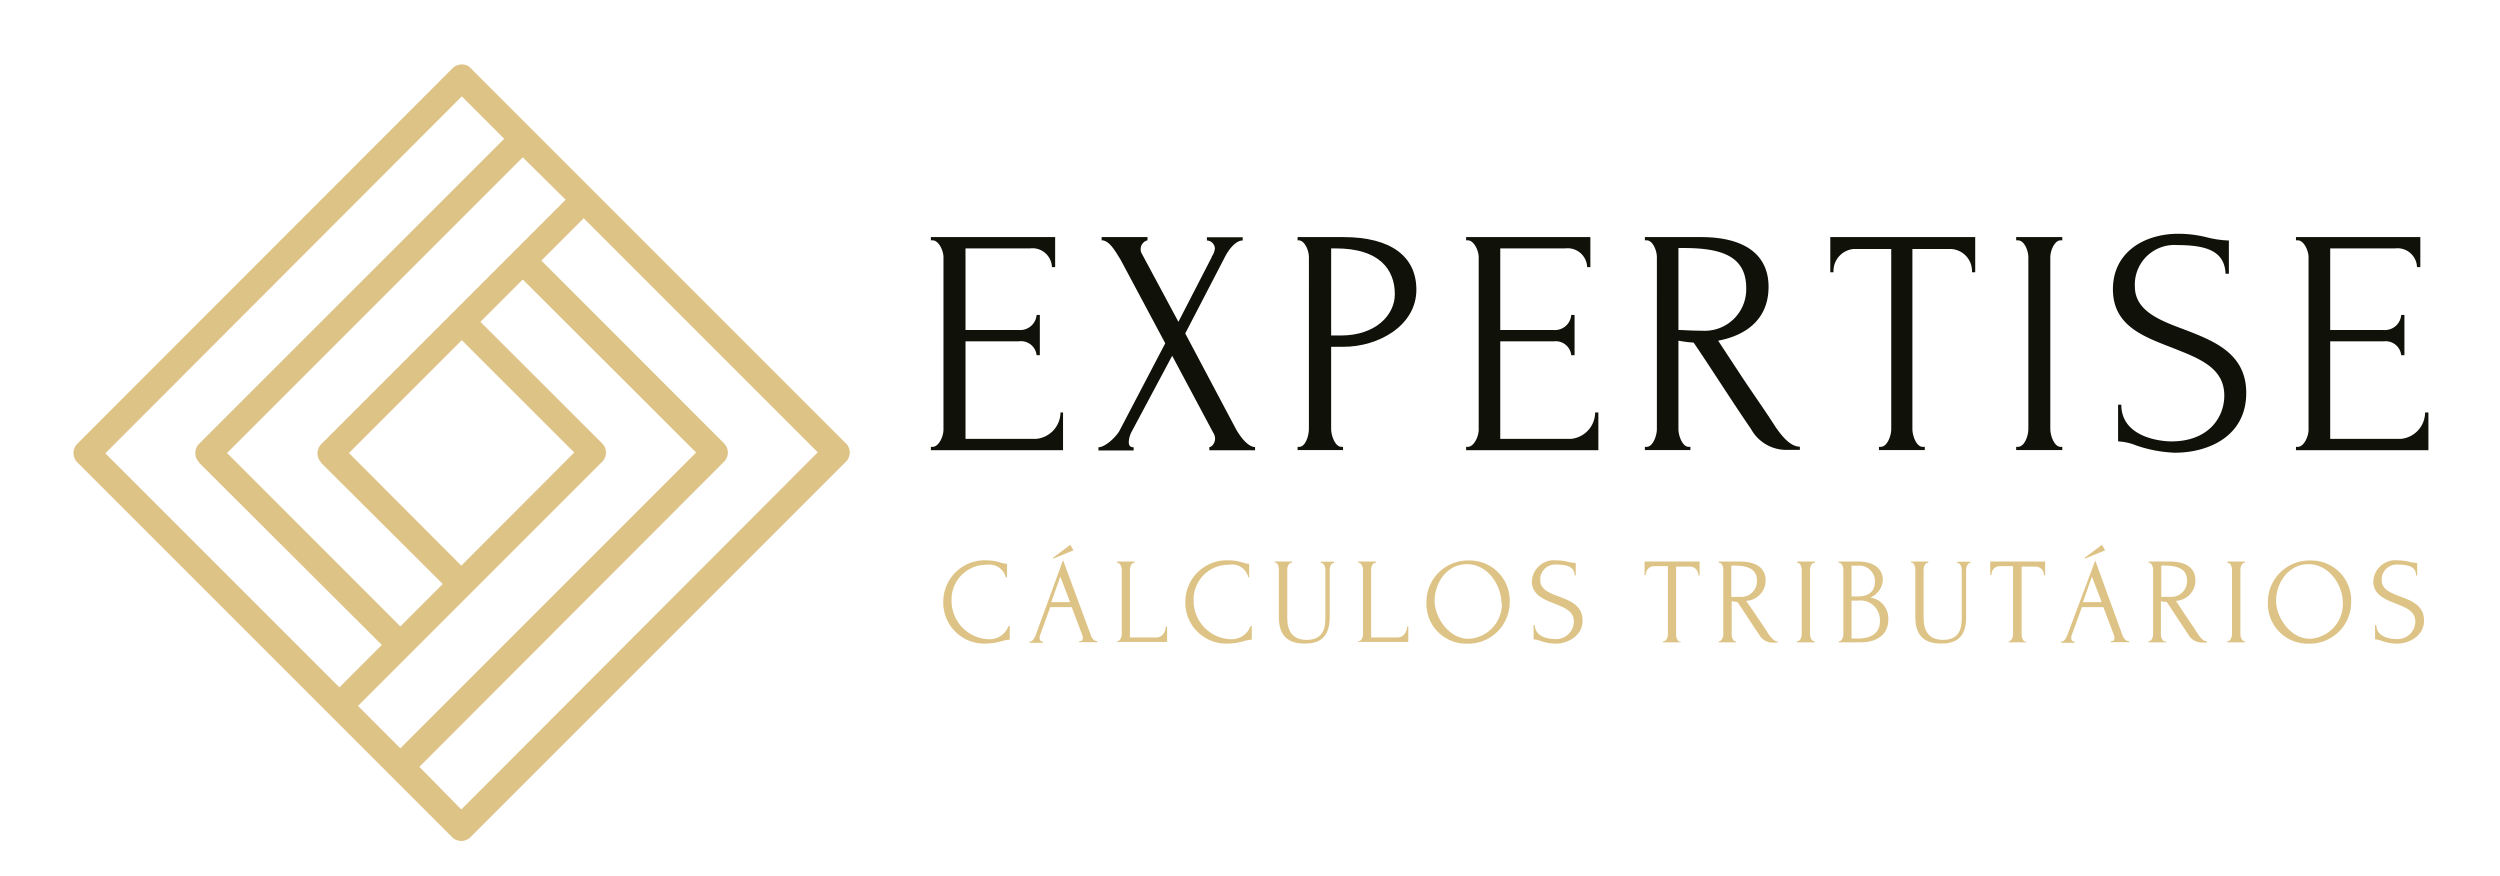
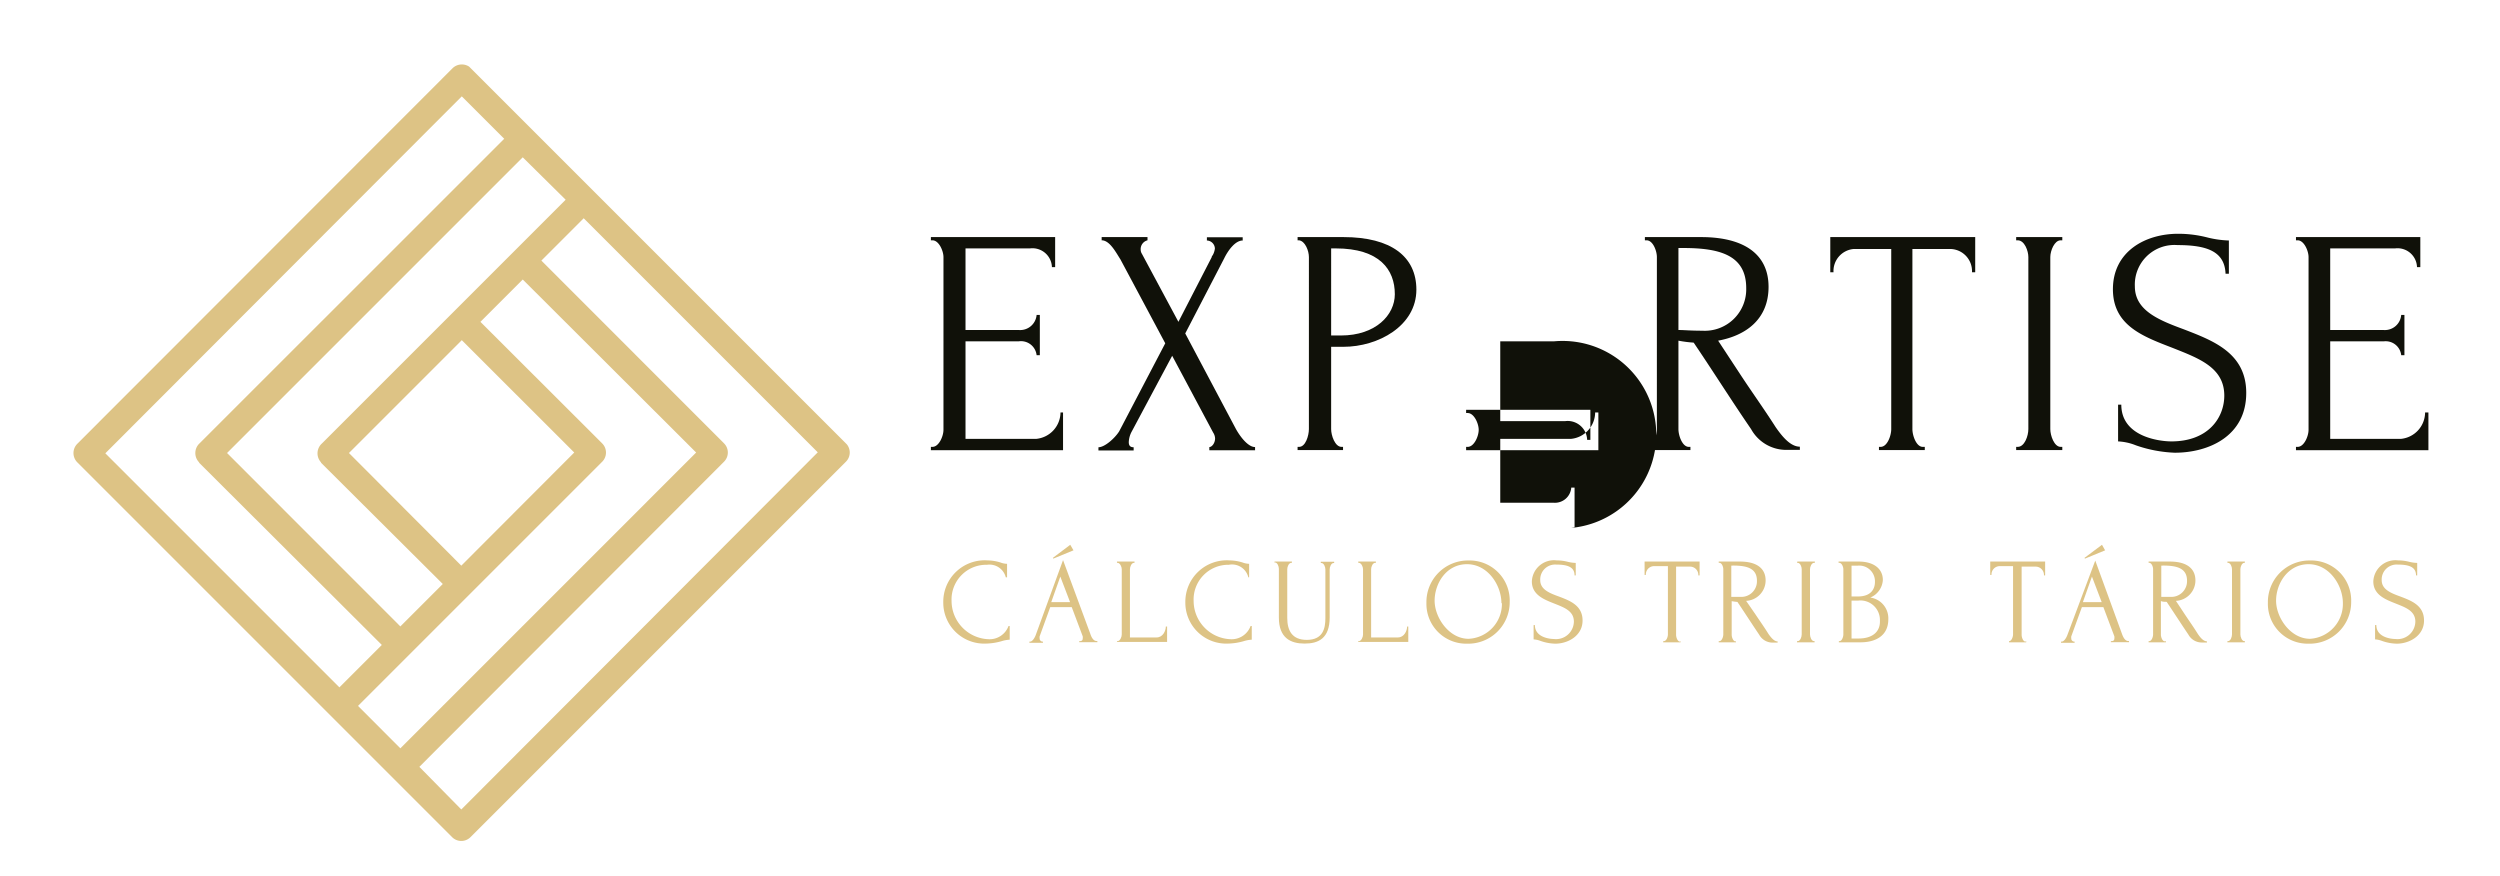
<svg xmlns="http://www.w3.org/2000/svg" id="Layer_1" data-name="Layer 1" viewBox="0 0 256.34 89.87">
  <defs>
    <style>.cls-1{fill:none;}.cls-2{clip-path:url(#clip-path);}.cls-3{fill:#ddc385;}.cls-4{fill:#101109;}</style>
    <clipPath id="clip-path">
      <rect class="cls-1" x="18.78" y="17.87" width="57.1" height="57.1" transform="translate(-18.97 47.07) rotate(-45)" />
    </clipPath>
  </defs>
  <g class="cls-2">
    <g class="cls-2">
      <path class="cls-3" d="M74.23,45.45,55.51,26.72l4.34-4.34,24,24L47.3,83,43,78.63,74.23,47.35A1.33,1.33,0,0,0,74.23,45.45Zm-12.5,0L49.26,33l4.34-4.34L71.38,46.4,41.05,76.73l-4.34-4.35,25-25A1.33,1.33,0,0,0,61.73,45.45Zm-25.95,1L47.35,34.88,58.88,46.4,47.3,58Zm-2.86,1L45.4,59.88l-4.35,4.35L23.28,46.45,53.6,16.13,58,20.48l-25,25A1.36,1.36,0,0,0,32.92,47.41Zm-12.5,0L39.15,66.13,34.8,70.48l-24-24L47.35,9.88l4.35,4.35L20.42,45.5A1.36,1.36,0,0,0,20.42,47.41Zm66.31-2L48.31,7A1.36,1.36,0,0,0,46.4,7L7.93,45.5a1.35,1.35,0,0,0,0,1.91L46.35,85.83a1.33,1.33,0,0,0,1.9,0L86.73,47.35A1.33,1.33,0,0,0,86.73,45.45Z" />
    </g>
  </g>
  <path class="cls-3" d="M97.57,61.62a3.94,3.94,0,0,0,3.74,3.92,2.07,2.07,0,0,0,2.1-1.35h.12v1.4a3.46,3.46,0,0,0-.85.16,6.31,6.31,0,0,1-1.56.24,4.2,4.2,0,0,1-4.4-4.25,4.25,4.25,0,0,1,4.54-4.28,4.67,4.67,0,0,1,1.34.22,1.92,1.92,0,0,0,.66.13V59.2h-.13a1.72,1.72,0,0,0-1.92-1.29A3.56,3.56,0,0,0,97.57,61.62Z" />
  <path class="cls-3" d="M110.66,65.74h.06c.2,0,.3-.09.3-.28a.82.82,0,0,0,0-.21l-1.13-3h-2.2l-1.09,3a.58.58,0,0,0,0,.19.32.32,0,0,0,.28.35h.06v.12h-1.39v-.12h.06c.22,0,.44-.3.58-.65L109,57.43,111.8,65c.11.34.31.73.65.73h.07v.12h-1.86Zm-2.87-4h1.93l-1-2.62Zm.17-4.54,1.78-1.34.33.57-2.07.85Z" />
  <path class="cls-3" d="M114.53,65.74h.06c.25,0,.43-.42.43-.67V58.36c0-.24-.18-.65-.43-.65h-.06v-.13h1.8v.13h-.06c-.25,0-.41.41-.41.65v7h2.74c.64,0,.94-.68.94-1.12h.13v1.58h-5.14Z" />
  <path class="cls-3" d="M122.39,61.62a3.94,3.94,0,0,0,3.74,3.92,2.07,2.07,0,0,0,2.1-1.35h.12v1.4a3.46,3.46,0,0,0-.85.16,6.31,6.31,0,0,1-1.56.24,4.2,4.2,0,0,1-4.4-4.25,4.25,4.25,0,0,1,4.54-4.28,4.67,4.67,0,0,1,1.34.22,2,2,0,0,0,.66.13V59.2H128A1.72,1.72,0,0,0,126,57.91,3.56,3.56,0,0,0,122.39,61.62Z" />
  <path class="cls-3" d="M130.69,57.58h1.78v.13h-.06c-.27,0-.42.41-.42.65v5c0,1.3.5,2.25,2,2.25,1.67,0,1.91-1.18,1.91-2.23v-5c0-.24-.15-.65-.4-.65h-.07v-.13h1.37v.13h-.06c-.25,0-.4.41-.4.65V63.3c0,2.17-1.16,2.69-2.57,2.69s-2.64-.55-2.64-2.67v-5c0-.24-.15-.65-.4-.65h-.06Z" />
  <path class="cls-3" d="M139.27,65.74h.06c.25,0,.43-.42.43-.67V58.36c0-.24-.18-.65-.43-.65h-.06v-.13h1.81v.13H141c-.25,0-.41.41-.41.65v7h2.75c.64,0,.94-.68.94-1.12h.12v1.58h-5.14Z" />
  <path class="cls-3" d="M154.8,61.7A4.26,4.26,0,0,1,150.41,66a4.08,4.08,0,0,1-4.15-4.18,4.26,4.26,0,0,1,4.33-4.35A4.11,4.11,0,0,1,154.8,61.7Zm-.85.15c0-1.84-1.39-4-3.53-4s-3.32,2-3.32,3.74,1.48,3.91,3.48,3.91A3.58,3.58,0,0,0,154,61.85Z" />
  <path class="cls-3" d="M159.47,66a4.83,4.83,0,0,1-1.53-.29,2.39,2.39,0,0,0-.69-.15V64.09h.13c0,1.27,1.53,1.43,1.94,1.43a1.83,1.83,0,0,0,2.06-1.78c0-1.1-1-1.45-2-1.85s-2.31-.87-2.31-2.27a2.27,2.27,0,0,1,2.54-2.16,4.59,4.59,0,0,1,1.16.15,4,4,0,0,0,.8.11V59h-.12c0-.86-.72-1.11-1.87-1.11a1.53,1.53,0,0,0-1.65,1.6c0,.93.9,1.31,1.9,1.67,1.16.44,2.44.92,2.44,2.47S160.78,66,159.47,66Z" />
  <path class="cls-3" d="M172.32,65.74v.12h-1.78v-.12h.06c.27,0,.42-.44.42-.69v-7h-1.46a.85.85,0,0,0-.8.9h-.13V57.58h5.64V59h-.13a.85.85,0,0,0-.8-.9h-1.48v7c0,.25.15.69.4.69Z" />
  <path class="cls-3" d="M178,65.74v.12h-1.77v-.12h.07c.25,0,.4-.44.4-.69V58.36c0-.24-.15-.65-.4-.65h-.07v-.13h2.19c1.66,0,2.62.67,2.62,1.94a2.1,2.1,0,0,1-2,2.09L180,63c.44.66.89,1.29,1.33,2,.24.34.57.77.94.77v.12h-.54a1.56,1.56,0,0,1-1.35-.81c-.75-1.11-1.49-2.26-2.23-3.36a5.59,5.59,0,0,1-.59-.08v3.44c0,.25.15.69.4.69ZM177.52,58V61.2h.06c.14,0,.43,0,.87,0a1.6,1.6,0,0,0,1.7-1.65c0-1.27-1-1.56-2.45-1.56Z" />
  <path class="cls-3" d="M184.29,57.58h1.8v.13H186c-.24,0-.41.4-.41.65v6.69c0,.25.15.69.41.69h.06v.12h-1.8v-.12h.07c.26,0,.41-.43.41-.69V58.36c0-.24-.15-.65-.41-.65h-.07Z" />
  <path class="cls-3" d="M188.55,65.74h.06c.25,0,.4-.44.4-.69V58.37c0-.23-.15-.66-.43-.66h-.06v-.13h2.06c1.55,0,2.48.74,2.48,1.89a2.08,2.08,0,0,1-1.29,1.8,2.15,2.15,0,0,1,1.85,2.23c0,1.74-1.38,2.36-2.83,2.36h-2.24Zm3.7-6.16A1.61,1.61,0,0,0,190.48,58h-.63v3.16h.65c1.4,0,1.75-.83,1.75-1.49Zm.51,4a2,2,0,0,0-2.21-2h-.7v3.89h.73c1.35,0,2.18-.64,2.18-1.73Z" />
-   <path class="cls-3" d="M195.94,57.58h1.78v.13h-.06c-.27,0-.42.41-.42.65v5c0,1.3.51,2.25,2,2.25,1.67,0,1.91-1.18,1.91-2.23v-5c0-.24-.15-.65-.4-.65h-.06v-.13h1.36v.13H202c-.25,0-.4.41-.4.65V63.3c0,2.17-1.16,2.69-2.57,2.69s-2.64-.55-2.64-2.67v-5c0-.24-.15-.65-.4-.65h-.06Z" />
  <path class="cls-3" d="M207.76,65.74v.12H206v-.12H206c.26,0,.41-.44.41-.69v-7H205a.85.85,0,0,0-.8.9h-.13V57.58h5.63V59h-.12a.86.86,0,0,0-.81-.9h-1.48v7c0,.25.15.69.4.69Z" />
  <path class="cls-3" d="M216.44,65.74h.06c.2,0,.3-.09.3-.28a.82.82,0,0,0,0-.21l-1.13-3h-2.2l-1.09,3a.58.58,0,0,0,0,.19.32.32,0,0,0,.28.35h.06v.12h-1.39v-.12h.06c.22,0,.44-.3.58-.65l2.87-7.66L217.58,65c.12.34.32.73.65.73h.07v.12h-1.86Zm-2.87-4h1.93l-1-2.62Zm.17-4.54,1.79-1.34.32.57-2.07.85Z" />
  <path class="cls-3" d="M222.08,65.74v.12h-1.77v-.12h.06c.25,0,.4-.44.4-.69V58.36c0-.24-.15-.65-.4-.65h-.06v-.13h2.18c1.67,0,2.62.67,2.62,1.94a2.1,2.1,0,0,1-2,2.09l.91,1.38c.44.66.89,1.29,1.33,2,.23.34.56.77.94.77v.12h-.54a1.56,1.56,0,0,1-1.36-.81c-.75-1.11-1.49-2.26-2.23-3.36-.19,0-.4,0-.59-.08v3.44c0,.25.15.69.4.69ZM221.61,58V61.2h.06c.14,0,.43,0,.87,0a1.61,1.61,0,0,0,1.71-1.65c0-1.27-1-1.56-2.45-1.56Z" />
  <path class="cls-3" d="M228.39,57.58h1.79v.13h-.06c-.24,0-.4.4-.4.65v6.69c0,.25.15.69.4.69h.06v.12h-1.79v-.12h.06c.26,0,.41-.43.41-.69V58.36c0-.24-.15-.65-.41-.65h-.06Z" />
  <path class="cls-3" d="M241.08,61.7A4.26,4.26,0,0,1,236.69,66a4.08,4.08,0,0,1-4.15-4.18,4.26,4.26,0,0,1,4.33-4.35A4.1,4.1,0,0,1,241.08,61.7Zm-.85.15c0-1.84-1.39-4-3.52-4s-3.33,2-3.33,3.74,1.48,3.91,3.48,3.91A3.58,3.58,0,0,0,240.23,61.85Z" />
  <path class="cls-3" d="M245.75,66a4.83,4.83,0,0,1-1.53-.29,2.39,2.39,0,0,0-.69-.15V64.09h.13c0,1.27,1.53,1.43,1.94,1.43a1.83,1.83,0,0,0,2.06-1.78c0-1.1-1-1.45-2-1.85s-2.31-.87-2.31-2.27a2.27,2.27,0,0,1,2.54-2.16,4.59,4.59,0,0,1,1.16.15,4,4,0,0,0,.8.11V59h-.12c0-.86-.71-1.11-1.87-1.11a1.53,1.53,0,0,0-1.65,1.6c0,.93.9,1.31,1.9,1.67,1.16.44,2.44.92,2.44,2.47S247.06,66,245.75,66Z" />
  <path class="cls-4" d="M95.45,45.82h.16c.66,0,1.13-1.09,1.13-1.75V26.36c0-.63-.47-1.72-1.13-1.72h-.16v-.33h12.74v3.08h-.33a2,2,0,0,0-2.25-1.92H99v8.37h5.5a1.69,1.69,0,0,0,1.79-1.55h.33v4.13h-.33A1.61,1.61,0,0,0,104.45,35H99V45h7.25a2.75,2.75,0,0,0,2.49-2.71H109v3.87H95.45Z" />
  <path class="cls-4" d="M119.48,35.2l-4.6-8.61c-.47-.73-1.1-1.95-1.92-1.95v-.33h4.7v.33a.93.93,0,0,0-.7.93.83.83,0,0,0,.13.46L120.83,33l3.41-6.62a.32.32,0,0,1,.1-.2,1.87,1.87,0,0,0,.23-.69.85.85,0,0,0-.82-.83v-.33h3.67v.33c-.76,0-1.49,1-1.89,1.82l-4,7.71,5.16,9.73c.43.8,1.26,1.92,2,1.92v.33H124v-.33c.26,0,.59-.4.59-.89a1.18,1.18,0,0,0-.2-.6l-4.2-7.87L116,44.33a2.5,2.5,0,0,0-.26,1c0,.37.16.53.5.53v.33h-3.61v-.33c.63,0,1.65-.89,2.12-1.62Z" />
  <path class="cls-4" d="M133.05,24.31h4.7c4.89,0,7.48,2,7.48,5.39,0,3.71-3.91,5.86-7.48,5.86h-1.26V44c0,.66.4,1.82,1.06,1.82h.16v.33h-4.66v-.33h.16c.66,0,1-1.16,1-1.82V26.36c0-.63-.37-1.62-1-1.72h-.16Zm3.44,1.16V34.4h1c3.58,0,5.53-2.11,5.53-4.23,0-2.52-1.56-4.7-6.06-4.7Z" />
-   <path class="cls-4" d="M150.33,45.82h.16c.66,0,1.13-1.09,1.13-1.75V26.36c0-.63-.47-1.72-1.13-1.72h-.16v-.33h12.74v3.08h-.33a2,2,0,0,0-2.25-1.92h-6.66v8.37h5.5a1.68,1.68,0,0,0,1.78-1.55h.34v4.13h-.34A1.6,1.6,0,0,0,159.33,35h-5.5V45h7.25a2.74,2.74,0,0,0,2.48-2.71h.33v3.87H150.33Z" />
+   <path class="cls-4" d="M150.33,45.82h.16c.66,0,1.13-1.09,1.13-1.75c0-.63-.47-1.72-1.13-1.72h-.16v-.33h12.74v3.08h-.33a2,2,0,0,0-2.25-1.92h-6.66v8.37h5.5a1.68,1.68,0,0,0,1.78-1.55h.34v4.13h-.34A1.6,1.6,0,0,0,159.33,35h-5.5V45h7.25a2.74,2.74,0,0,0,2.48-2.71h.33v3.87H150.33Z" />
  <path class="cls-4" d="M173.33,45.82v.33h-4.67v-.33h.17c.66,0,1.06-1.16,1.06-1.82V26.36c0-.63-.4-1.72-1.06-1.72h-.17v-.33h5.76c4.4,0,6.92,1.75,6.92,5.1s-2.35,5-5.17,5.52l2.39,3.64c1.16,1.76,2.35,3.41,3.51,5.23.63.9,1.49,2,2.48,2v.33h-1.43A4.12,4.12,0,0,1,179.55,44c-2-2.91-3.94-6-5.89-8.87a11.89,11.89,0,0,1-1.56-.2V44c0,.66.4,1.82,1.06,1.82ZM172.1,25.43v8.41h.17c.36,0,1.12.07,2.28.07a4.25,4.25,0,0,0,4.5-4.37c0-3.34-2.64-4.11-6.45-4.11Z" />
  <path class="cls-4" d="M197.36,45.82v.33h-4.7v-.33h.17c.69,0,1.09-1.16,1.09-1.82V25.53h-3.84A2.27,2.27,0,0,0,188,27.92h-.33V24.31h14.86v3.61h-.33A2.27,2.27,0,0,0,200,25.53h-3.91V44c0,.66.4,1.82,1.06,1.82Z" />
  <path class="cls-4" d="M206.73,24.31h4.73v.33h-.17c-.63,0-1.06,1.06-1.06,1.72V44c0,.66.4,1.82,1.06,1.82h.17v.33h-4.73v-.33h.16c.7,0,1.09-1.12,1.09-1.82V26.36c0-.63-.39-1.72-1.09-1.72h-.16Z" />
  <path class="cls-4" d="M223,46.42a13.56,13.56,0,0,1-4-.76,5.56,5.56,0,0,0-1.82-.4V41.49h.33c0,3.34,4,3.77,5.13,3.77,3.81,0,5.43-2.45,5.43-4.7,0-2.91-2.68-3.84-5.33-4.9-3-1.16-6.09-2.28-6.09-6,0-3.87,3.31-5.69,6.69-5.69a12,12,0,0,1,3.08.4,10.44,10.44,0,0,0,2.12.29v3.41h-.34c-.09-2.28-1.88-2.94-4.93-2.94a4.06,4.06,0,0,0-4.37,4.23c0,2.45,2.39,3.44,5,4.4,3,1.16,6.42,2.42,6.42,6.52C230.33,44.73,226.45,46.42,223,46.42Z" />
  <path class="cls-4" d="M235.42,45.82h.17c.66,0,1.12-1.09,1.12-1.75V26.36c0-.63-.46-1.72-1.12-1.72h-.17v-.33h12.75v3.08h-.34a2,2,0,0,0-2.25-1.92h-6.65v8.37h5.5a1.68,1.68,0,0,0,1.78-1.55h.33v4.13h-.33A1.6,1.6,0,0,0,244.43,35h-5.5V45h7.25a2.74,2.74,0,0,0,2.48-2.71H249v3.87H235.42Z" />
</svg>